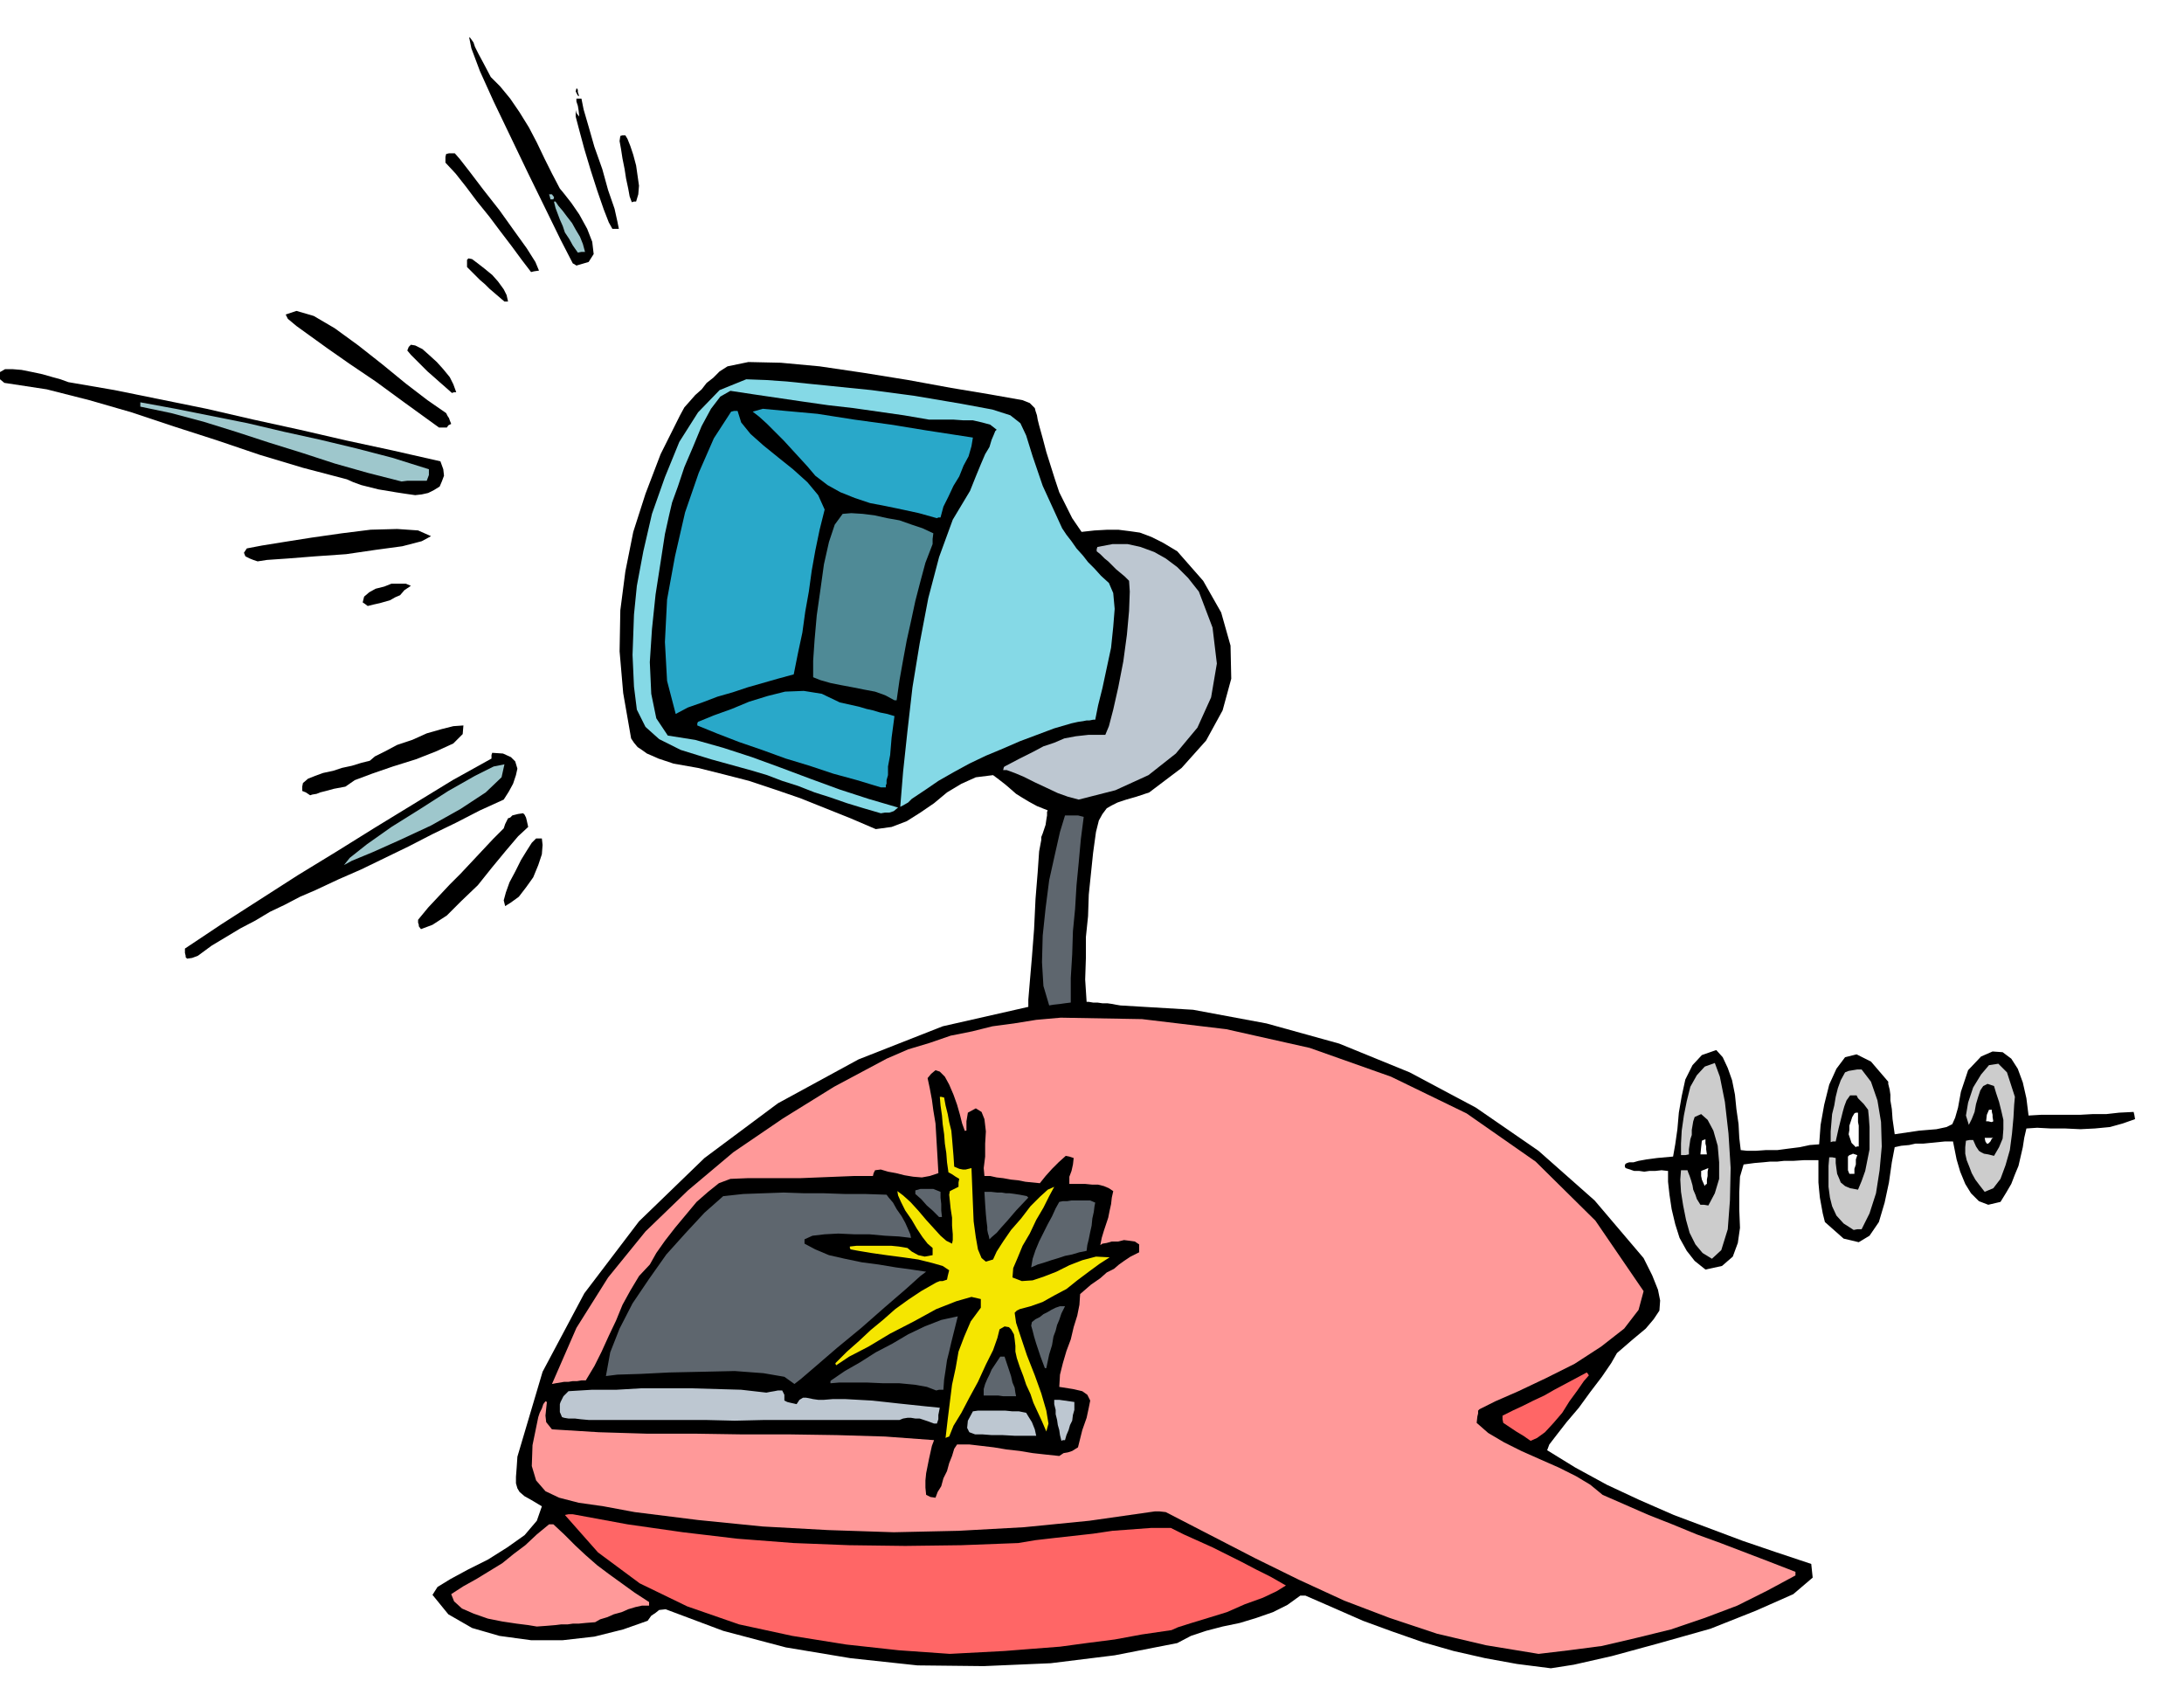
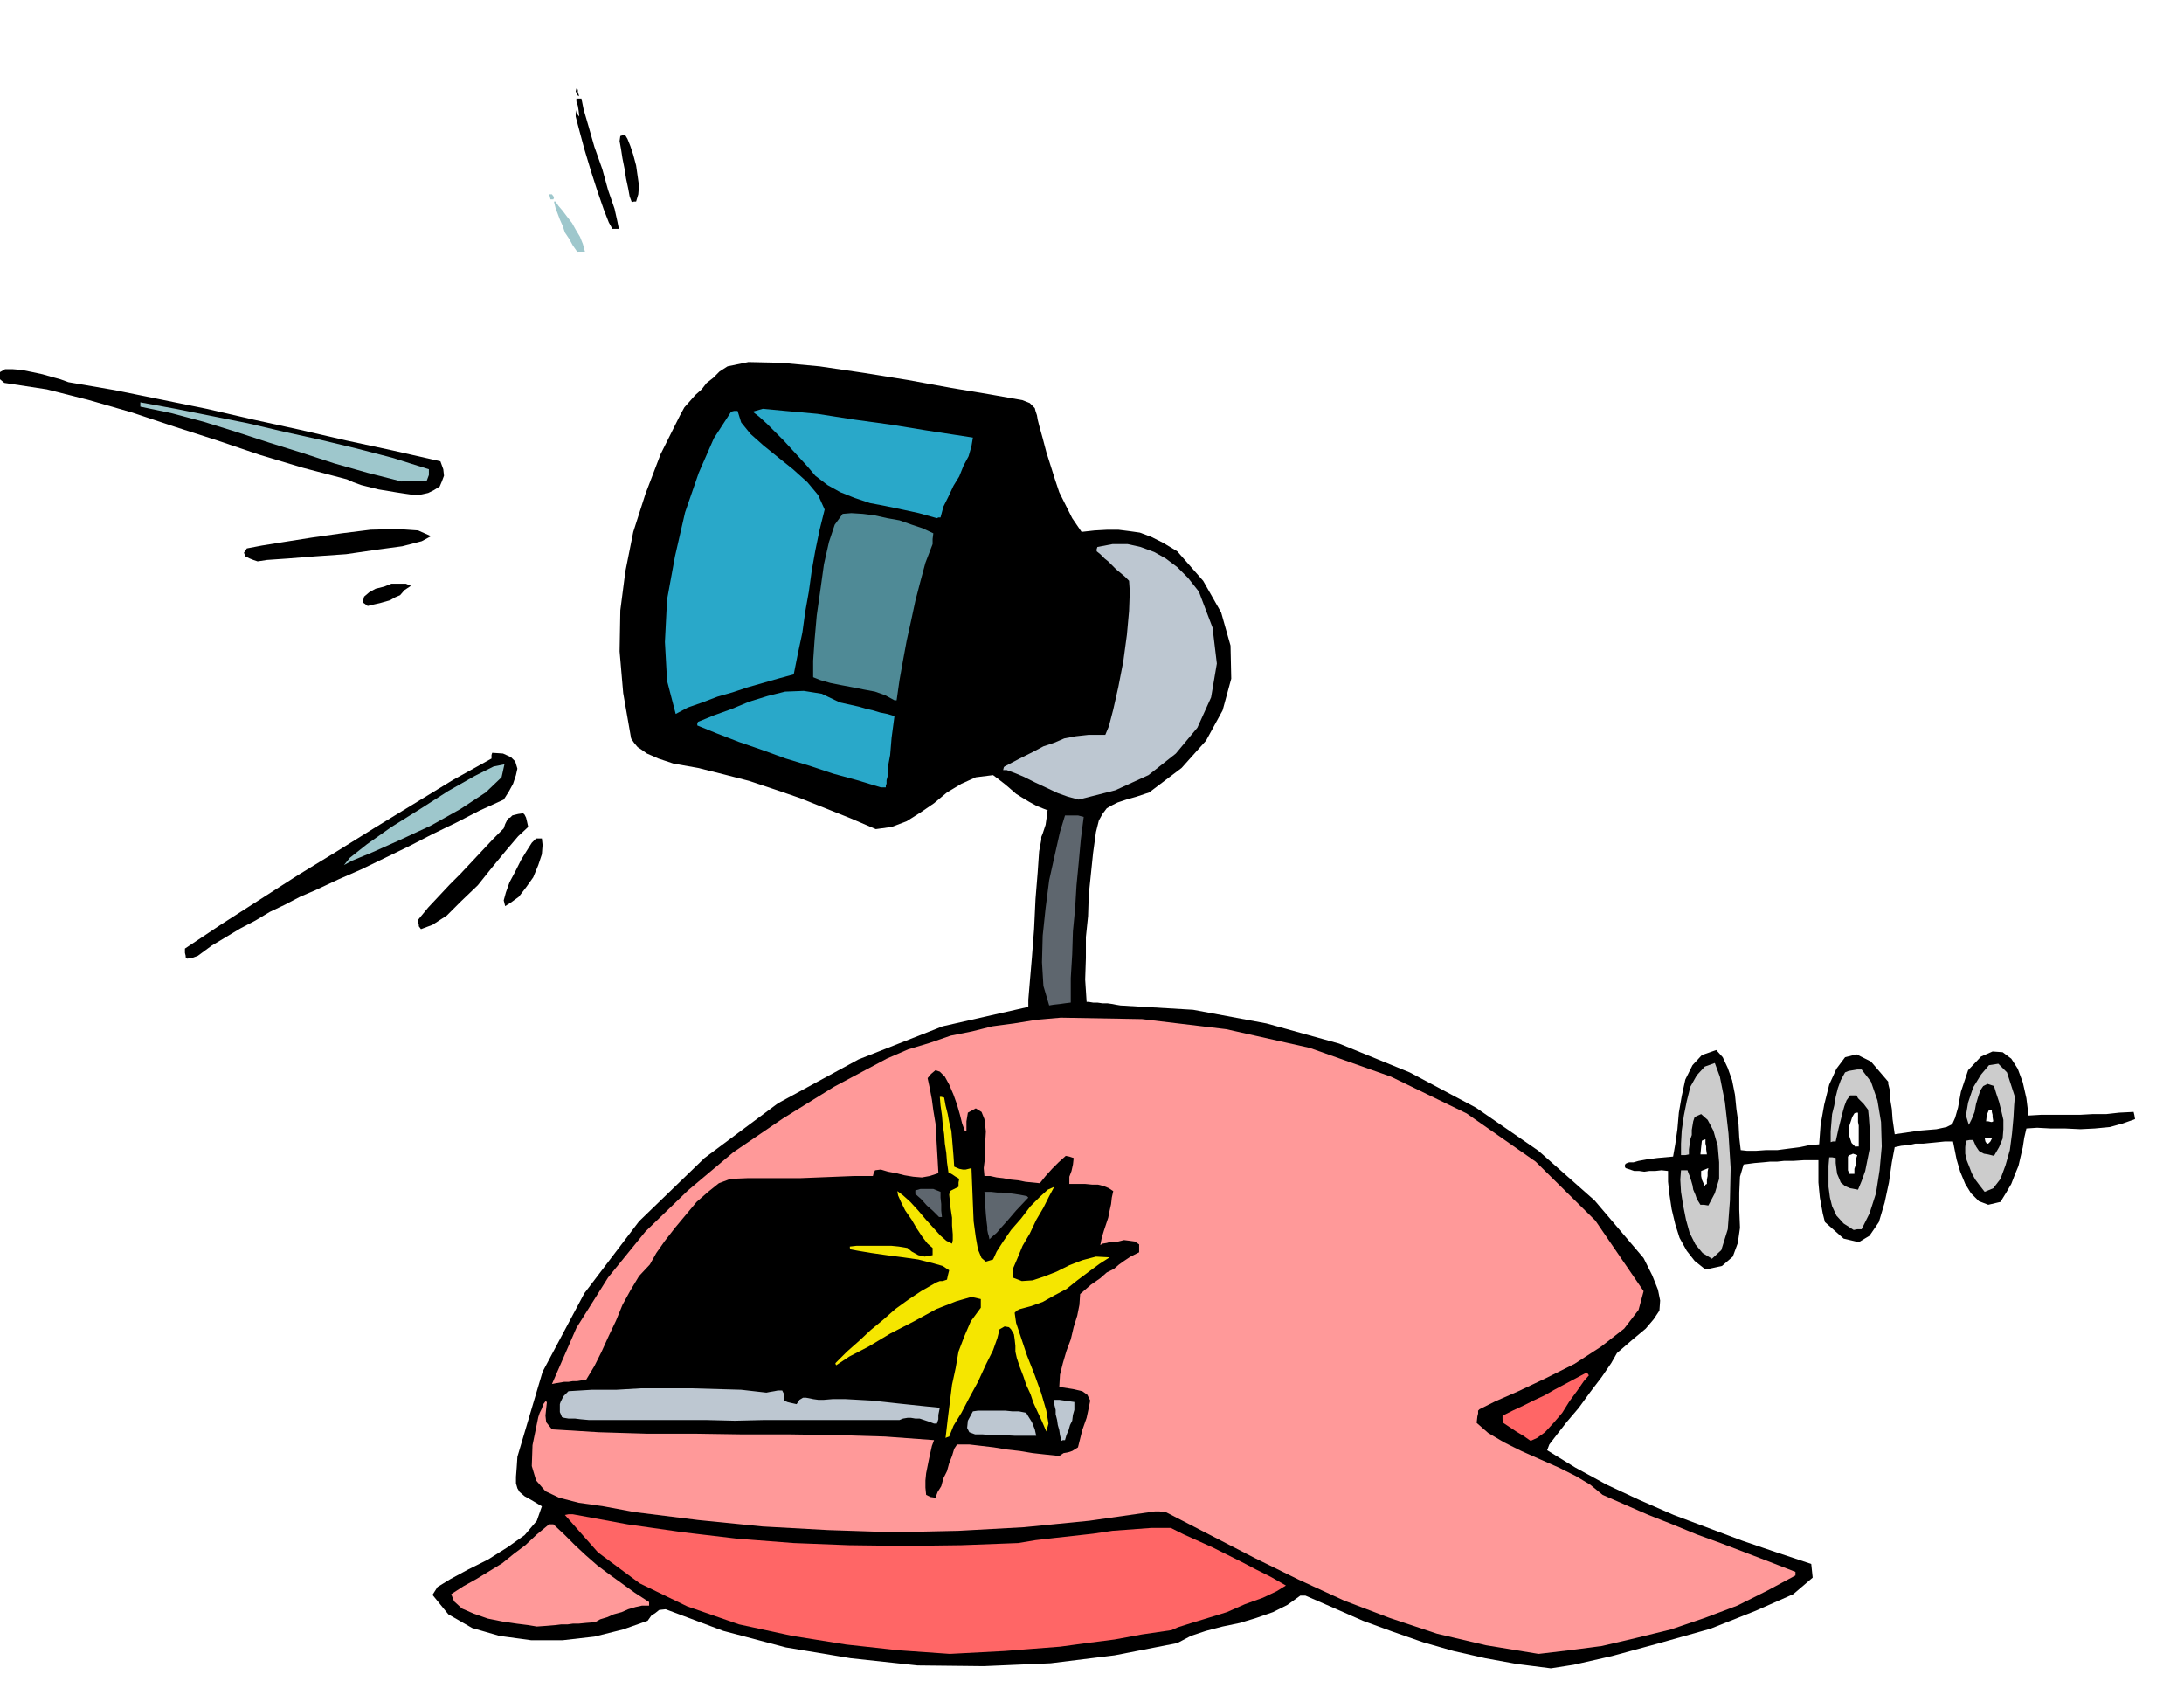
<svg xmlns="http://www.w3.org/2000/svg" fill-rule="evenodd" height="377.505" preserveAspectRatio="none" stroke-linecap="round" viewBox="0 0 3035 2336" width="490.455">
  <style>.brush1{fill:#000}.pen1{stroke:none}.brush2{fill:#f66}.brush4{fill:#bdc7d1}.brush6{fill:#5e666e}.brush7{fill:#ccc}.brush8{fill:#9ec7cc}.brush10{fill:#29a8c9}</style>
  <path class="pen1 brush1" d="m2155 2318-47-6-44-8-44-10-42-12-43-15-41-15-41-18-39-17h-7l-18 13-20 10-23 8-23 7-24 5-23 6-21 7-19 10-87 17-89 11-93 4-92-1-93-10-90-15-87-23-80-30-9 1-5 4-6 4-5 7-34 12-40 10-44 5h-44l-44-6-38-11-33-19-22-27 7-11 18-11 24-13 28-14 27-17 24-17 17-20 7-20-15-9-9-5-7-6-3-5-2-7v-9l1-13 1-15 35-118 58-109 76-100 91-88 102-76 112-61 117-46 119-27v-10l2-24 3-35 3-39 2-42 3-37 2-29 3-16v-4l2-5 2-6 2-6 1-7 1-6v-5l1-2-15-6-11-6-10-6-8-5-8-7-7-6-9-7-8-6-24 3-20 9-20 12-18 15-19 13-19 12-21 8-22 3-35-15-35-14-35-14-35-12-36-12-35-9-36-9-34-6-12-4-9-3-9-4-7-3-7-5-6-4-5-6-4-6-11-63-5-58 1-57 7-54 11-55 17-53 21-55 27-54 6-11 8-9 7-8 9-8 7-9 9-7 9-9 11-7 29-6 45 1 54 5 61 9 62 10 60 11 54 9 45 8 5 2 5 2 3 3 4 4 1 4 2 6 1 6 2 8 5 18 5 19 6 19 6 19 6 18 9 18 9 18 13 19 18-2 18-1h15l16 2 14 2 16 6 16 8 20 12 36 41 25 44 13 46 1 46-12 44-23 42-34 38-45 34-18 6-14 4-12 4-8 4-7 4-6 8-5 9-4 16-4 29-3 29-3 29-1 30-3 29v29l-1 30 2 31h3l6 1h6l7 1h7l7 1 5 1 6 1 101 6 102 19 101 28 98 40 92 49 87 60 78 69 68 80 12 24 8 20 3 15-1 14-8 12-11 13-18 15-22 19-8 14-13 19-16 21-16 22-17 20-14 18-10 13-3 8 39 24 44 24 45 21 48 21 48 18 48 18 47 16 48 16 2 19-27 23-52 23-63 25-71 20-66 18-53 12-32 5z" />
  <path class="pen1 brush2" d="m1320 2298-71-5-73-8-75-12-74-16-72-25-66-32-58-43-46-52 5-1h6l76 14 77 11 76 9 78 6 77 3 78 1 78-1 79-3 24-4 26-3 27-3 27-3 27-4 27-2 27-2h27l18 9 20 9 20 9 20 10 20 10 21 11 20 10 21 12-13 8-19 9-25 9-25 11-26 8-23 7-19 6-9 4-41 6-38 7-39 5-37 5-39 3-38 3-38 2-38 2z" />
  <path class="pen1" d="m2138 2298-73-12-68-16-66-22-63-24-63-29-61-30-62-32-62-32-9-1h-6l-91 13-91 9-91 5-90 2-91-3-91-5-90-9-88-11-43-8-35-5-27-7-19-9-13-15-6-20 1-29 8-39 2-6 3-6 2-6 3-4 2 1-1 9-1 10 1 9 8 10 65 4 66 2h66l66 1h66l67 1 67 2 68 5-3 8-2 9-2 9-2 10-2 10-1 10v10l1 10 6 3 7 1 3-8 5-8 3-11 5-10 3-11 4-10 3-10 4-6h17l17 2 17 2 18 3 18 2 18 3 18 2 19 2 6-4 6-1 6-2 8-5 6-24 6-17 3-14 2-10-4-8-7-5-13-3-19-3 1-17 4-16 5-17 6-16 4-17 5-16 3-15 1-15 15-13 13-9 9-8 10-5 7-6 7-5 9-6 12-6v-11l-6-4-7-1-8-1-8 2h-9l-7 2-6 1-3 2 2-10 3-10 3-9 3-9 2-10 2-9 1-9 2-9-6-4-7-3-8-2h-8l-10-1h-22v-10l3-8 2-9 1-9-6-2-5-1-10 9-9 9-9 10-8 10-10-1-10-1-10-2-10-1-11-2-9-1-9-2h-8l-1-11 2-16v-18l1-17-2-17-4-10-8-5-11 6-1 6-1 6v13h-2v1l-4-11-3-12-4-14-5-14-6-14-6-11-7-7-6-2-6 5-5 6 3 14 3 16 2 15 3 18 1 17 1 17 1 17 1 18-12 4-11 2-12-1-12-2-12-3-11-2-10-3-8 1-2 4-1 4h-26l-25 1-25 1-25 1h-73l-24 1-16 6-15 12-16 14-15 18-15 18-14 18-12 17-9 16-15 16-12 20-11 20-9 22-10 21-10 22-10 20-12 20h-6l-6 1h-6l-6 1h-6l-6 1-6 1-5 1 34-78 44-70 52-64 59-57 63-53 69-47 71-44 73-39 30-13 30-9 29-10 30-6 28-7 30-4 31-5 34-3 113 2 117 14 116 26 113 40 105 51 96 67 83 82 67 98-7 26-20 26-32 25-37 24-40 20-38 18-32 14-22 11-2 2v4l-1 4-1 9 16 14 22 13 24 12 27 12 25 11 24 12 20 12 17 14 32 14 32 14 33 13 34 14 33 12 34 13 34 13 36 14v5l-39 21-42 21-45 17-47 16-49 12-47 11-46 6-42 5zm-1392-38-12-2-16-2-20-3-20-4-20-7-16-7-11-10-4-10 17-11 18-10 18-11 18-11 16-13 16-12 16-15 17-14h6l15 14 15 15 15 14 16 14 16 12 18 13 18 13 20 13v5h-10l-9 2-10 3-9 4-11 3-9 4-10 3-7 4-13 1-10 1h-8l-7 1h-9l-8 1-12 1-14 1z" style="fill:#f99" />
  <path class="pen1 brush2" d="m2127 2002-10-7-10-6-9-6-9-6-1-5v-5l14-7 15-7 14-7 15-7 14-8 15-8 15-8 15-8 1 1 2 3-7 8-9 13-11 15-10 16-12 14-12 13-11 8-9 4z" />
  <path class="pen1 brush4" d="m1475 2002-2-8-1-7-2-7-1-7-2-8v-6l-2-8v-6h7l7 1 7 1 7 1v11l-2 7-1 8-3 6-2 7-3 7-2 7h-3l-2 1z" />
  <path class="pen1" style="fill:#f5e600" d="m1314 1998 3-26 3-24 3-24 5-23 4-23 8-21 9-21 14-19v-12l-13-3-21 6-28 11-31 17-33 17-30 18-27 14-18 12-1-2v-1l16-16 17-15 16-15 17-14 17-15 18-13 18-12 21-12 5-2h4l3-1 3-1 1-5 2-8-9-6-14-4-20-5-21-3-23-3-21-3-18-3-11-2-1-2v-2l9-1h49l10 1 12 2 6 5 9 5 9 2 11-2v-10l-7-6-7-9-8-12-7-12-9-13-6-12-4-9-1-6 8 6 10 9 11 12 11 13 10 11 10 11 8 7 8 4 1-5v-8l-1-12v-11l-2-13-1-10-1-9 1-5 6-3 6-3v-6l1-5-5-3-3-2-3-2-4-2-2-14-1-13-2-13-1-13-2-14-1-12-2-14-1-12h2l4 1 2 11 3 12 2 11 3 12 1 11 1 12 1 12 1 15 7 3 5 1h4l8-2 1 25 1 25 1 24 3 22 3 17 5 12 6 5 10-3 5-11 9-14 11-16 14-16 13-17 13-13 11-10 9-4-7 13-8 16-10 17-9 19-10 17-7 17-6 14-1 13 13 5 15-1 15-5 18-7 18-9 18-7 19-5 19 1-14 9-15 11-16 12-15 12-17 9-16 9-17 6-15 4-4 2-3 3 2 14 7 21 8 24 11 28 9 25 7 24 3 18-3 11-6-14-6-13-6-13-4-12-6-13-4-12-5-13-4-12-2-9v-8l-1-9-1-7-4-7-3-3-6-1-7 4-3 12-6 17-10 20-11 24-12 22-11 21-11 18-6 15-3 1-2 1z" />
  <path class="pen1 brush4" d="m1411 1995-18-1h-15l-13-1h-10l-8-3-3-6 1-10 7-13 7-1h38l10 1h9l10 2 3 5 5 8 4 10 2 9h-29zm-113-17-8-3-6-2-6-2h-6l-6-1h-5l-6 1-5 2h-187l-42 1-41-1H818l-11-1-8-1h-9l-6-1-3-1-3-7v-11l1-3 4-8 7-7 33-2h34l34-2h69l35 1 35 1 35 4 5-1 6-1 5-1h6l3 6v8l4 2 4 1 9 2 4-6 5-3h4l5 1 5 1 7 1h8l12-1h18l18 1 18 1 19 2 18 2 19 2 19 2 20 2-1 5-1 5v6l-1 3-1 3h-4z" />
-   <path class="pen1 brush6" d="m1394 1940-7-1h-20v-9l2-7 3-7 3-6 3-7 4-6 4-6 4-6h6l5 15 4 12 2 9 3 7 1 7 1 5h-18zm-93-8-13-5-17-3-21-2h-22l-23-1h-39l-12 1v-3l1-1 19-13 21-12 22-14 23-12 22-13 23-11 23-9 23-5-3 12-3 12-3 12-3 13-3 12-2 14-2 13-1 14h-6l-4 1zm-197-9-14-10-29-5-40-3-45 1-46 1-40 2-32 1-16 2 6-33 13-33 18-35 23-34 24-34 27-30 26-28 26-23 28-3 28-1 28-1 29 1h27l29 1h28l30 1 3 4 6 7 5 9 7 10 5 9 4 9 3 7 1 5-17-2-19-1-22-2h-21l-22-1-19 1-17 2-11 5v6l15 8 19 8 22 5 24 5 23 3 24 4 22 3 20 3-8 6-20 18-29 25-33 29-34 28-29 25-21 18-9 7zm348-22-3-8-3-8-3-9-3-9-3-10-2-8-2-7 1-5 5-4 6-3 5-4 6-3 5-3 6-3 6-2h7l-5 10-3 9-3 7-2 8-3 8-2 12-4 13-4 19h-2z" />
  <path class="pen1 brush1" d="m2370 1764-15-12-11-14-10-18-6-19-5-21-3-20-2-18v-15l-9-1-9 1h-8l-7 1-7-1h-7l-6-2-6-2-1-2v-2l1-2 2-1 3-1h6l7-2 11-2 15-2 22-2 3-17 3-21 2-23 4-23 5-23 10-20 13-14 20-7 9 10 7 15 6 17 4 20 2 20 3 21 1 19 2 17 9 1h12l14-1h16l15-2 16-2 14-3 13-1 2-27 5-28 7-28 10-22 12-16 16-4 20 10 24 28v3l1 4 1 4 1 7v8l2 12 1 14 3 21 34-5 24-2 14-3 8-4 4-9 4-14 4-22 10-30 18-19 16-7 14 1 12 9 9 14 7 19 5 22 3 24 17-1h54l18-1h19l18-2 20-1 1 4 1 6-17 6-18 5-21 2-20 1-21-1h-20l-19-1-15 1-3 13-2 13-3 13-3 13-5 12-5 13-7 12-8 13-17 4-13-5-11-11-8-13-7-17-5-17-3-15-2-10h-11l-10 1-10 1-10 1h-11l-9 2-11 1-9 2-4 21-4 28-6 28-8 27-13 19-15 9-21-5-26-23-3-12-2-11-2-11-1-10-1-11v-31h-20l-15 1h-13l-9 1h-10l-10 1-12 1-15 2-5 17-1 22v24l1 25-3 21-7 19-15 13-23 5zm-1-116 1-2 2-1v-6l1-5v-6l1-5-5 2-5 2v7l1 5 4 9zm-2-44h5l-1-7v-4l-1-4v-6l-3 1-2 1-1 9-1 10h4zm203 27h7v-7l2-6v-7l2-6-6-2-2 1-3 1-2 2v19l2 5zm9-37 1-1h3v-29l-1-5v-13h-3l-2 1-3 5-2 6-2 6v6l-1 6 2 6 2 6 6 6zm182-5h2l3-3 2-4 2-1h-12l1 5 2 3zm6-30h1l2-1-1-6v-3l-1-4v-3h-4l-3 7-1 9h3l4 1z" />
-   <path class="pen1 brush6" d="m1433 1761 2-12 4-12 5-12 6-12 6-12 6-11 5-11 5-9 5-1h6l6-1h26l7 3-1 5-1 8-2 9-1 10-2 9-2 10-2 8-1 8-10 2-10 3-10 2-9 3-10 3-9 3-10 3-9 4z" />
  <path class="pen1 brush7" d="m2379 1749-13-8-10-12-8-16-5-18-4-20-3-19-1-17 1-13h9l1 3 2 5 2 6 2 7 1 6 3 7 2 6 5 8h5l6 1 9-17 6-20v-23l-2-23-6-21-8-15-9-8-9 4-2 6-1 6-1 6v7l-2 6-1 7-1 7v7l-5 1h-6v-16l1-18 3-21 4-20 5-20 9-16 11-12 14-5 7 19 7 35 5 44 3 48-1 45-3 40-9 29-13 12z" />
  <path class="pen1 brush6" d="m1375 1722-1-5-1-3-1-5v-4l-1-8-1-10-1-14-1-17h9l9 1h6l6 1h5l7 1 7 1 10 2 1 1 1 1-17 18-12 14-9 10-6 7-7 6-3 3z" />
  <path class="pen1 brush7" d="m2576 1709-14-9-10-11-6-13-3-12-2-15v-29l1-12h4l5 1v7l1 8 1 7 3 7 2 5 6 5 7 3 11 2 5-12 5-14 3-15 3-15v-31l-1-14-1-10-6-8-4-4-4-4-2-4h-9l-5 7-3 8-2 7-2 8-2 8-2 8-2 9-2 9h-4l-3 1v-15l1-12 1-12 3-12 2-12 3-12 4-11 6-11 5-2 6-1 6-1h6l13 17 9 26 5 30 1 34-3 33-5 32-9 28-11 22h-6l-5 1z" />
  <path class="pen1 brush6" d="m1305 1691-9-9-8-7-8-9-8-7v-5l7-2h18l10 4v8l1 9v9l1 9h-4z" />
  <path class="pen1 brush7" d="m2758 1656-7-9-6-8-5-9-3-8-4-10-2-9v-9l1-9 5-1h5l4 9 4 6 3 2 4 2 6 1 8 2 7-12 5-12 1-13v-13l-3-13-3-12-4-12-3-10-9-3-6 3-4 6-3 9-3 10-2 11-4 10-4 8-4-13 3-18 7-21 11-18 11-13 13-2 12 12 11 34-1 11-1 18-2 22-3 23-6 21-7 19-10 13-12 5z" />
  <path class="pen1 brush6" d="m1458 1397-8-27-2-33 1-37 4-38 5-39 8-36 7-31 7-23h18l8 2-4 31-3 33-3 31-2 33-3 31-1 32-2 33v34l-8 1-7 1-9 1-6 1z" />
  <path class="pen1 brush1" d="m260 1332-2-2v-2l-1-4v-6l51-34 53-34 53-34 54-33 53-33 54-33 54-33 54-30v-5l1-3 15 1 11 5 6 6 3 10-2 9-4 12-6 11-7 11-33 15-33 17-33 16-33 17-33 16-33 16-32 14-32 15-21 9-21 11-21 10-20 12-21 11-20 12-20 12-19 14-8 3-7 1zm325-41-3-4v-2l-1-3v-4l14-17 15-16 15-16 15-15 15-16 15-16 15-16 15-15 2-6 2-4 2-4 3-1 3-3 4-1 4-1 7-1 2 2 2 4 1 4 2 9-14 13-17 20-19 23-20 25-23 22-20 20-20 13-16 6zm117-32-2-8 3-11 5-14 8-15 8-16 8-13 7-11 6-6h8l1 9-1 13-5 15-7 17-10 14-10 13-11 8-8 5z" />
  <path class="pen1 brush8" d="m478 1202 8-10 24-19 34-24 40-25 39-25 37-21 26-13 15-3-4 18-22 21-35 23-41 23-43 20-38 17-29 12-11 6z" />
-   <path class="pen1" style="fill:#85d9e6" d="m1224 1130-24-7-23-7-23-8-22-7-23-9-22-7-21-8-20-6-58-16-42-13-30-15-19-17-12-24-4-32-2-44 2-56 4-40 9-48 12-52 18-51 20-49 26-41 30-31 37-15 27 1 29 2 29 3 30 3 29 3 30 3 30 4 30 4 65 11 43 8 25 8 14 11 8 17 9 29 14 41 27 59 6 9 7 9 7 10 9 10 7 9 9 9 9 10 11 10 6 14 2 22-2 25-3 29-6 28-6 28-6 24-4 20h-3l-5 1h-4l-5 1-7 1-9 2-24 7-24 9-24 9-23 10-24 10-23 11-22 12-21 12-16 11-12 8-9 6-5 5-7 4-4 2 4-49 6-56 7-61 10-61 12-63 15-57 19-52 24-40 8-20 7-17 6-14 6-10 3-10 3-7 2-5 2-2-9-7-11-3-13-3h-13l-14-1h-34l-35-6-35-5-35-5-35-4-35-5-34-5-34-5-33-5-14 8-13 17-13 24-12 29-12 28-9 27-8 22-4 17-6 27-6 39-7 45-5 48-3 46 2 44 7 34 16 24 38 6 39 11 40 13 41 15 40 15 41 15 40 13 41 12-6 5-6 2h-6l-6 1z" />
  <path class="pen1 brush4" d="m1499 1111-15-4-14-5-17-8-15-7-16-8-12-5-11-4h-5l1-4 1-1 21-11 18-9 15-8 15-5 14-6 16-3 18-2h23l5-12 6-23 7-31 7-36 5-37 3-33 1-27-1-15-6-6-6-5-6-5-5-5-6-6-5-4-6-6-5-4v-3l1-3 21-4h21l18 4 19 7 16 9 16 12 15 15 15 19 19 50 6 50-8 47-19 42-30 36-38 30-46 21-51 13z" />
-   <path class="pen1 brush1" d="m431 1105-6-4-5-2v-6l1-5 7-6 10-4 11-4 14-3 12-4 14-3 13-4 12-3 7-6 14-7 17-9 21-7 20-9 21-6 16-4 14-1-1 12-13 13-24 11-28 11-32 10-29 10-24 9-13 9-16 3-11 3-8 2-5 2-6 1-3 1z" />
  <path class="pen1 brush10" d="m1224 1094-33-10-33-9-33-11-33-10-33-12-32-11-31-12-27-11v-3l1-2 22-9 25-9 24-10 26-8 24-6 26-1 25 4 25 12 9 2 9 2 9 2 10 3 9 2 10 3 10 2 10 3-4 30-2 24-3 16v12l-2 7v5l-1 2v3h-7zM939 992l-12-46-3-54 3-59 11-60 14-61 19-55 21-48 24-37 4-1h5l5 16 13 16 18 16 21 17 20 16 20 18 15 18 9 20-7 28-6 29-5 28-4 29-5 28-4 29-6 28-6 30-22 6-21 6-21 6-21 7-21 6-21 8-20 7-17 9z" />
  <path class="pen1" style="fill:#4f8a96" d="m1243 973-13-7-14-5-16-3-15-3-16-3-15-3-14-4-10-4v-23l2-29 3-34 5-35 5-36 7-31 8-24 11-15 12-1 16 1 16 2 18 4 17 3 17 6 15 5 15 7-1 8v7l-10 26-7 26-7 27-6 28-6 27-5 27-5 28-4 28h-3z" />
  <path class="pen1 brush1" d="m511 842-4-3-3-2 2-8 7-6 9-5 12-3 10-4h20l7 3-9 6-6 7-7 3-7 4-7 2-7 2-9 2-8 2zm-153-62-6-2-5-2-4-2-2-1-2-5 4-6 21-4 31-5 38-6 42-6 40-5 37-1 29 2 18 8-13 7-27 7-37 5-41 6-43 3-38 3-29 2-13 2z" />
  <path class="pen1 brush10" d="m1302 720-25-7-23-5-24-5-21-4-21-7-20-8-18-10-17-13-11-13-11-12-11-12-11-12-12-12-11-11-11-10-9-7 14-4 32 3 44 4 51 8 51 7 49 8 39 6 26 4-2 12-4 14-7 13-6 15-8 13-7 15-7 14-4 15h-3l-2 1z" />
  <path class="pen1 brush1" d="m577 688-14-2-13-2-12-2-12-2-12-3-12-3-11-4-9-4-61-16-60-18-59-20-59-19-60-20-59-17-59-15-59-9-6-5-1-3v-4l1-3 7-4h11l12 1 15 3 14 3 14 4 11 3 11 4 64 11 64 13 64 13 65 15 64 14 65 15 65 14 66 15 4 11 1 9-3 8-3 7-8 5-8 4-9 2-9 1z" />
  <path class="pen1 brush8" d="m558 669-47-12-46-13-46-15-45-14-46-15-45-14-45-12-43-9v-6l49 9 50 10 50 10 51 12 50 11 50 12 50 13 51 16v8l-3 8h-27l-8 1z" />
-   <path class="pen1 brush1" d="m610 594-47-34-41-30-37-25-30-21-25-18-18-13-12-10-3-6 15-5 24 7 29 17 33 24 33 26 33 27 30 23 26 18 2 4 2 3 1 3 2 5-4 2-2 3h-11zm18-48-9-8-8-7-9-8-8-7-9-9-7-7-7-7-5-6 2-5 3-3 6 1 10 5 9 8 11 10 9 10 9 11 5 10 4 11h-3l-3 1zm73-127-7-6-7-6-7-6-6-6-7-6-6-6-6-6-6-6v-10l2-2 5 1 8 6 9 7 11 9 8 9 8 11 4 8 2 9h-5zm37-41-13-17-14-19-16-21-15-20-17-21-15-20-15-19-14-15v-8l1-4 4-1h8l7 8 14 18 19 25 22 28 20 28 18 25 12 19 5 12-7 1-4 1zm63-9-3-2-2-1-17-33-21-43-24-49-24-50-24-50-19-42-12-32-3-15h1l5 7 2 6 5 10 7 13 10 19 13 13 14 17 13 19 13 21 11 21 11 23 10 20 11 21 5 6 11 14 11 16 11 20 7 18 2 17-7 11-17 5z" />
  <path class="pen1 brush8" d="m803 351-7-10-5-9-6-9-3-9-4-9-3-8-3-8-2-8v-1h2l4 6 6 7 6 8 7 9 5 9 6 10 4 10 3 11h-5l-5 1z" />
  <path class="pen1 brush1" d="m851 318-5-9-7-18-9-26-9-28-9-30-7-26-5-19v-9l1 4 4 5-1-9-1-6-2-6v-4h7l3 15 7 24 8 28 11 31 8 29 9 26 4 18 2 10h-9zm27-37-3-8-2-11-3-14-2-13-3-15-2-13-2-11 1-7 3-1h4l3 5 4 10 4 12 4 15 2 14 2 14-1 12-3 10h-3l-3 1z" />
  <path class="pen1 brush8" d="m765 277-1-4-1-3h4l3 4-1 3h-4z" />
  <path class="pen1 brush1" d="m803 133-3-6 1-4h1l1 2v3l2 6-1-1h-1z" />
</svg>